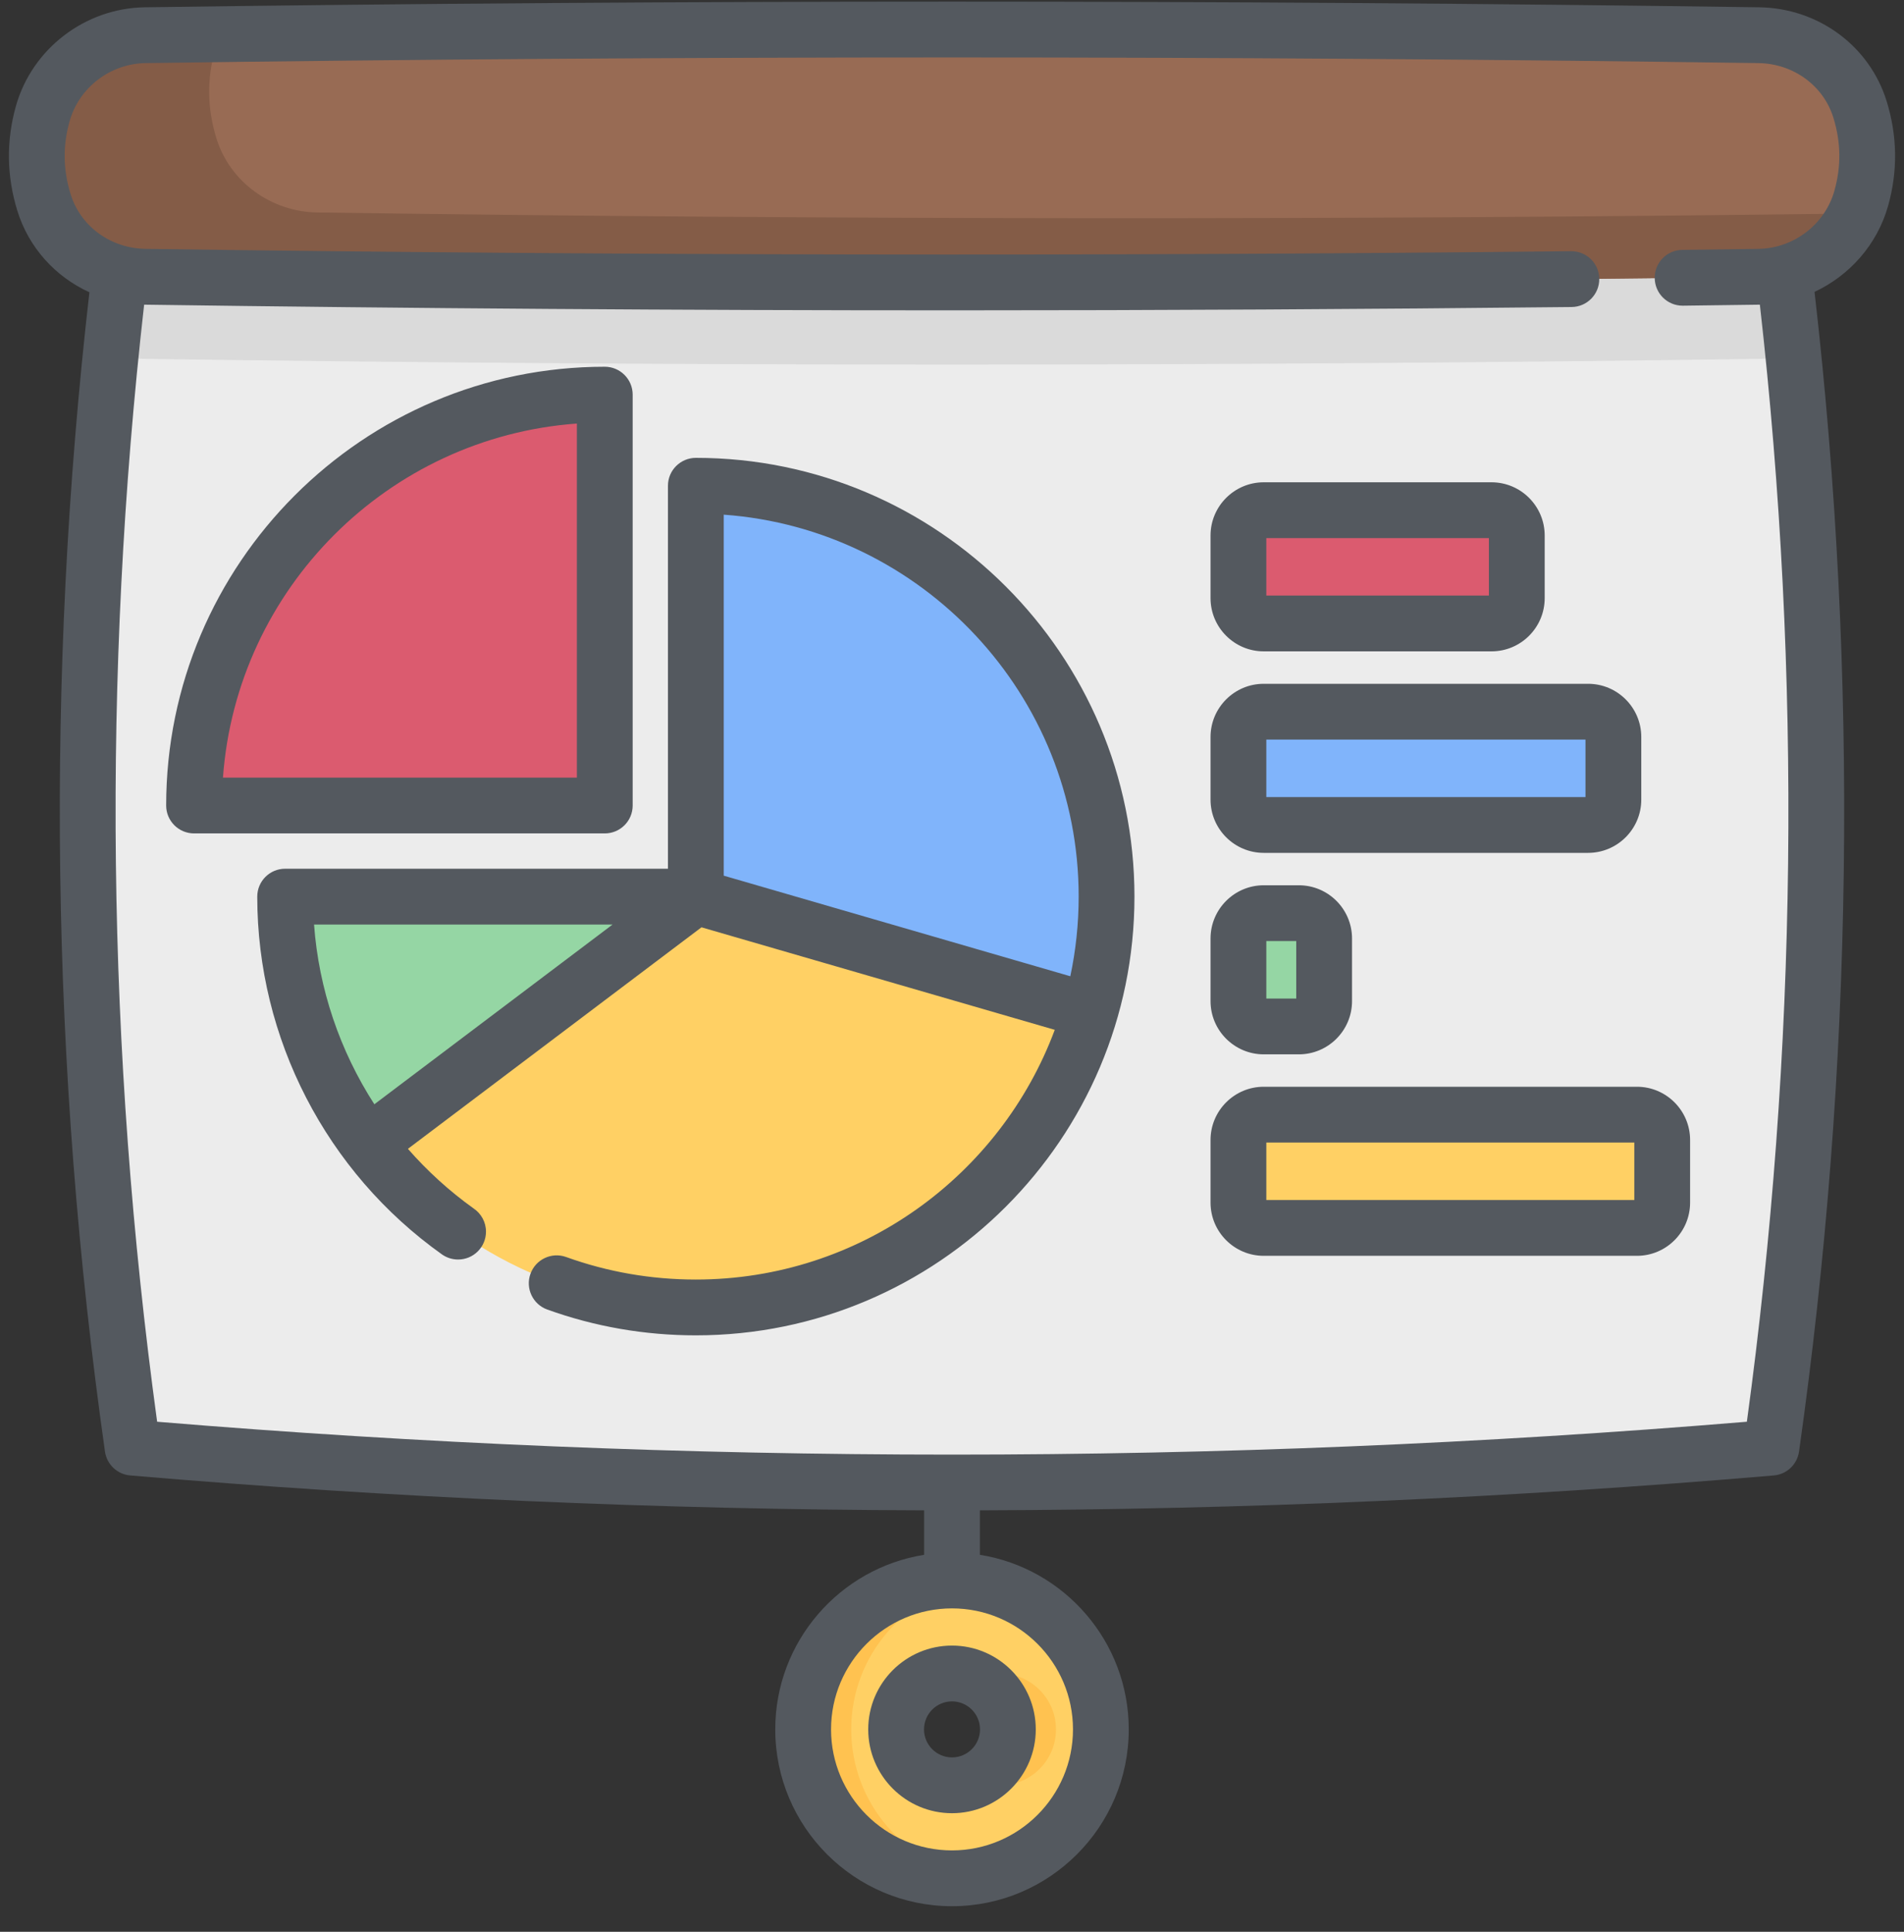
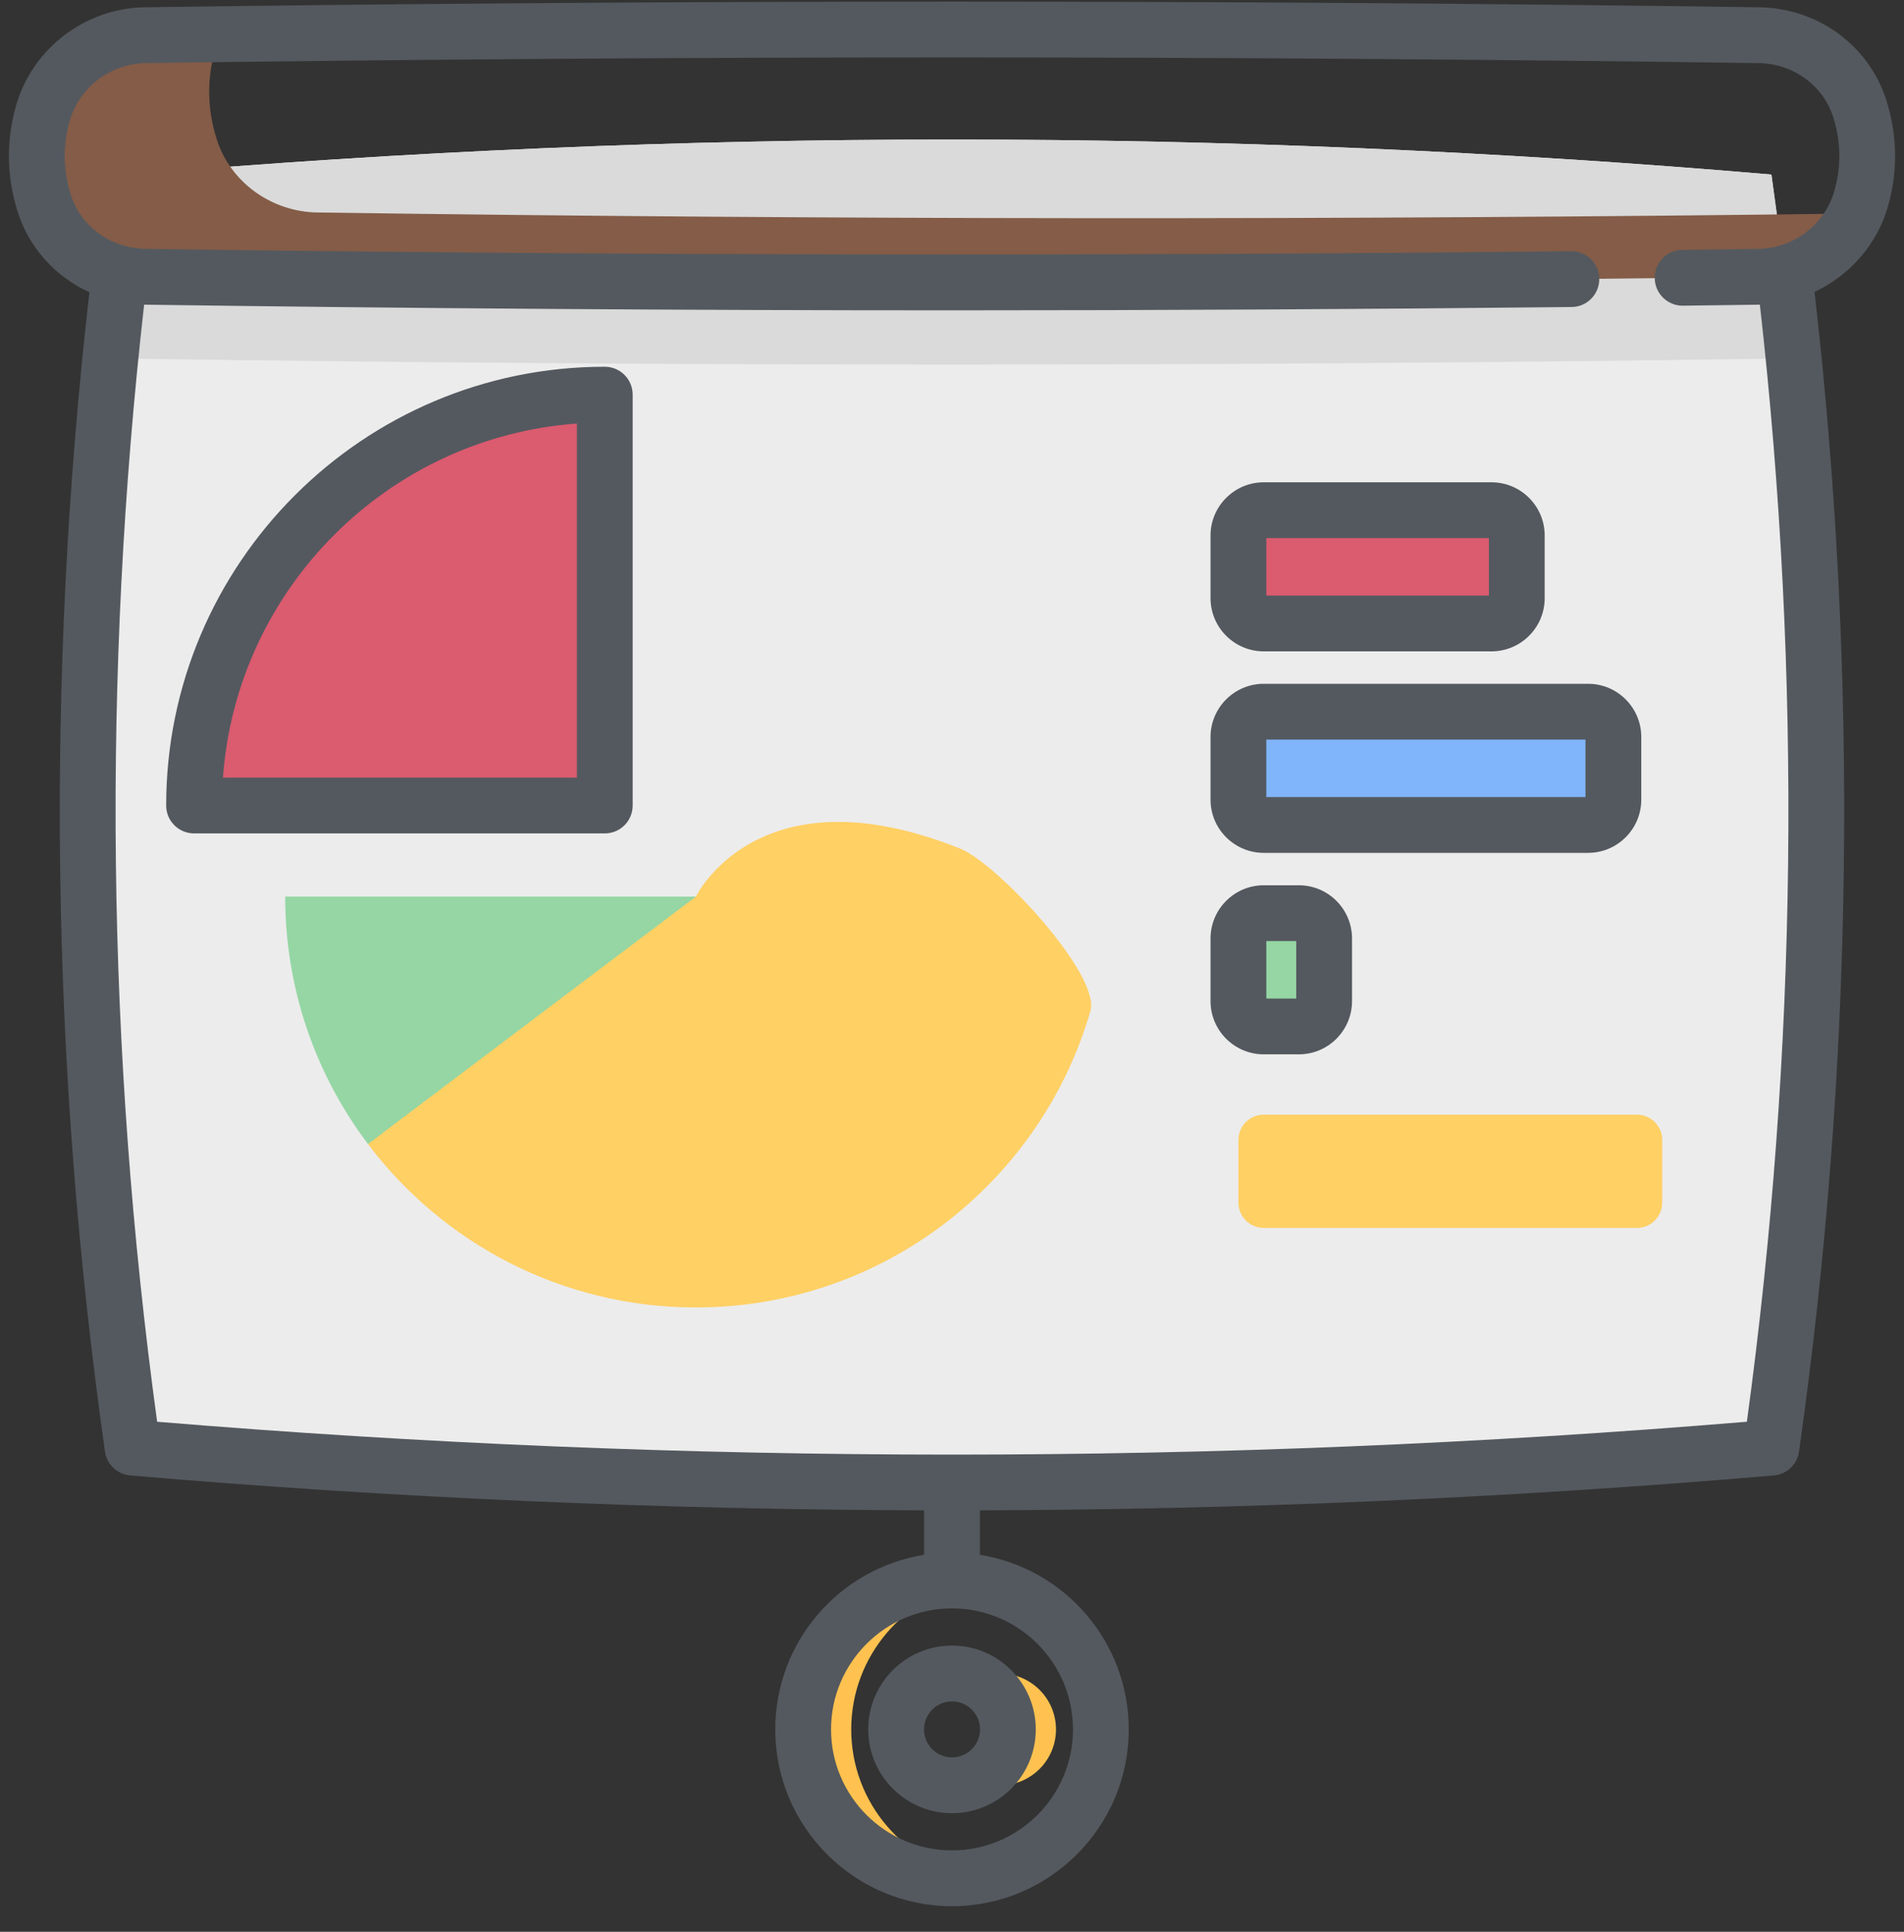
<svg xmlns="http://www.w3.org/2000/svg" width="70" height="71" viewBox="0 0 70 71" fill="none">
  <rect x="0" y="0" width="70" height="71" fill="#333333" stroke="none" />
  <path d="M65.125 53.207C45.042 54.922 24.958 54.922 4.875 53.207C2.975 39.794 2.709 26.381 4.077 12.968C4.299 10.784 4.566 8.6 4.875 6.415C24.958 4.699 45.042 4.699 65.125 6.415C65.434 8.599 65.701 10.782 65.924 12.966C67.291 26.379 67.025 39.793 65.125 53.207Z" fill="#ECECEC" />
  <path d="M65.924 12.966C65.524 13.105 65.099 13.183 64.66 13.19C44.885 13.469 25.111 13.469 5.337 13.19C4.901 13.183 4.476 13.106 4.077 12.968C4.299 10.784 4.566 8.6 4.875 6.415C24.958 4.699 45.042 4.699 65.125 6.415C65.434 8.599 65.701 10.782 65.924 12.966Z" fill="#DADADA" />
-   <path d="M64.66 10.172C44.885 10.451 25.111 10.451 5.337 10.172C3.644 10.148 2.12 9.064 1.619 7.446C1.281 6.355 1.266 5.264 1.574 4.173C2.049 2.486 3.588 1.319 5.341 1.294C25.115 1.015 44.889 1.015 64.663 1.294C66.356 1.318 67.88 2.402 68.381 4.019C68.719 5.111 68.734 6.202 68.427 7.293C67.951 8.98 66.412 10.147 64.66 10.172Z" fill="#986B54" />
  <path d="M68.224 7.847C67.599 9.23 66.212 10.15 64.659 10.172C44.885 10.451 25.111 10.451 5.338 10.172C3.644 10.148 2.119 9.064 1.619 7.446C1.281 6.355 1.266 5.264 1.574 4.173C2.049 2.486 3.589 1.318 5.34 1.294C6.265 1.28 7.189 1.268 8.113 1.257C8.032 1.435 7.965 1.619 7.911 1.811C7.603 2.902 7.618 3.994 7.957 5.085C8.458 6.702 9.982 7.787 11.675 7.81C30.524 8.076 49.373 8.09 68.224 7.847Z" fill="#845C47" />
-   <path d="M35 69.035C31.982 69.035 29.527 66.579 29.527 63.562C29.527 60.544 31.982 58.089 35 58.089C38.018 58.089 40.473 60.544 40.473 63.562C40.473 66.579 38.018 69.035 35 69.035ZM35 61.507C33.867 61.507 32.945 62.429 32.945 63.562C32.945 64.695 33.867 65.617 35 65.617C36.133 65.617 37.055 64.695 37.055 63.562C37.055 62.429 36.133 61.507 35 61.507Z" fill="#FFD064" />
  <path d="M35.884 65.414C36.152 65.543 36.451 65.617 36.768 65.617C37.901 65.617 38.823 64.695 38.823 63.562C38.823 62.429 37.901 61.507 36.768 61.507C36.451 61.507 36.152 61.581 35.884 61.709C36.575 62.041 37.055 62.745 37.055 63.562C37.055 64.378 36.575 65.083 35.884 65.414Z" fill="#FFC250" />
  <path d="M31.295 63.562C31.295 60.845 33.285 58.585 35.884 58.161C35.596 58.114 35.301 58.089 35 58.089C31.982 58.089 29.527 60.544 29.527 63.562C29.527 66.579 31.982 69.034 35 69.034C35.301 69.034 35.596 69.009 35.884 68.962C33.285 68.538 31.295 66.278 31.295 63.562Z" fill="#FFC250" />
  <path d="M35.307 31.192C36.662 31.736 40.475 35.827 40.088 37.162C38.266 43.453 32.462 48.053 25.583 48.053C20.658 48.053 16.284 45.696 13.528 42.048C13.801 37.334 13.529 38.474 13.529 35.059L25.583 32.954C25.583 32.954 27.872 28.211 35.307 31.192Z" fill="#FFD064" />
-   <path d="M40.682 32.954C40.682 34.414 40.474 35.827 40.087 37.162L25.583 32.954V17.853C33.923 17.853 40.682 24.614 40.682 32.954Z" fill="#80B4FB" />
  <path d="M25.584 32.953L13.529 42.047C11.618 39.518 10.485 36.367 10.485 32.953H25.584Z" fill="#95D6A4" />
  <path d="M22.234 14.505V29.606H7.135C7.135 21.266 13.895 14.505 22.234 14.505Z" fill="#DB5B6F" />
  <path d="M54.834 22.915H46.461C45.947 22.915 45.531 22.498 45.531 21.984V19.682C45.531 19.168 45.947 18.752 46.461 18.752H54.834C55.348 18.752 55.765 19.168 55.765 19.682V21.984C55.765 22.498 55.348 22.915 54.834 22.915Z" fill="#DB5B6F" />
  <path d="M47.752 37.725H46.461C45.947 37.725 45.531 37.309 45.531 36.795V34.493C45.531 33.979 45.947 33.562 46.461 33.562H47.752C48.265 33.562 48.682 33.979 48.682 34.493V36.795C48.682 37.309 48.265 37.725 47.752 37.725Z" fill="#95D6A4" />
  <path d="M58.385 30.32H46.461C45.947 30.32 45.531 29.904 45.531 29.39V27.087C45.531 26.574 45.947 26.157 46.461 26.157H58.385C58.899 26.157 59.316 26.574 59.316 27.087V29.39C59.316 29.904 58.899 30.32 58.385 30.32Z" fill="#80B4FB" />
  <path d="M60.181 45.131H46.461C45.947 45.131 45.531 44.714 45.531 44.2V41.898C45.531 41.384 45.947 40.968 46.461 40.968H60.181C60.694 40.968 61.111 41.384 61.111 41.898V44.2C61.111 44.714 60.694 45.131 60.181 45.131Z" fill="#FFD064" />
  <path d="M69.361 3.716C68.731 1.686 66.849 0.3 64.677 0.268C44.987 -0.009 25.018 -0.009 5.325 0.268C3.129 0.299 1.18 1.791 0.586 3.895C0.225 5.174 0.243 6.471 0.639 7.75C1.059 9.105 2.038 10.172 3.287 10.742C1.665 24.888 1.856 39.219 3.859 53.35C3.926 53.823 4.311 54.188 4.787 54.228C14.472 55.056 24.222 55.482 33.975 55.51V57.145C30.877 57.638 28.502 60.327 28.502 63.562C28.502 67.145 31.417 70.06 35 70.06C38.583 70.06 41.498 67.145 41.498 63.562C41.498 60.327 39.123 57.638 36.026 57.145V55.51C45.778 55.482 55.528 55.055 65.213 54.228C65.689 54.188 66.074 53.823 66.141 53.35C68.144 39.214 68.334 24.879 66.711 10.728C68.001 10.125 69.014 8.988 69.414 7.571C69.775 6.292 69.757 4.995 69.361 3.716ZM39.448 63.562C39.448 66.014 37.452 68.009 35 68.009C32.548 68.009 30.553 66.014 30.553 63.562C30.553 61.109 32.548 59.114 35 59.114C37.452 59.114 39.448 61.109 39.448 63.562ZM67.44 7.015C67.091 8.252 65.942 9.129 64.645 9.147C63.712 9.161 62.781 9.173 61.848 9.184C61.282 9.191 60.828 9.655 60.835 10.221C60.842 10.784 61.299 11.235 61.86 11.235H61.872C62.807 11.224 63.74 11.211 64.675 11.198C64.683 11.197 64.692 11.197 64.701 11.197C66.245 24.828 66.085 38.631 64.223 52.254C44.827 53.865 25.174 53.865 5.777 52.254C3.915 38.631 3.755 24.828 5.299 11.197C5.307 11.197 5.315 11.198 5.323 11.198C15.183 11.337 25.119 11.406 35.048 11.406C42.645 11.406 50.237 11.365 57.782 11.284C58.348 11.278 58.803 10.814 58.796 10.247C58.79 9.681 58.332 9.23 57.76 9.233C40.371 9.421 22.739 9.392 5.352 9.147C4.071 9.128 2.964 8.323 2.598 7.143C2.317 6.237 2.305 5.356 2.56 4.451C2.909 3.214 4.058 2.337 5.355 2.319C25.027 2.042 44.977 2.042 64.648 2.319C65.93 2.338 67.036 3.143 67.403 4.323C67.683 5.229 67.695 6.11 67.44 7.015Z" fill="#54595F" />
  <path d="M31.92 63.562C31.92 65.26 33.301 66.642 35 66.642C36.698 66.642 38.08 65.26 38.08 63.562C38.08 61.863 36.698 60.481 35 60.481C33.301 60.481 31.92 61.863 31.92 63.562ZM36.03 63.562C36.03 64.129 35.568 64.591 35 64.591C34.432 64.591 33.971 64.129 33.971 63.562C33.971 62.994 34.432 62.532 35 62.532C35.568 62.532 36.03 62.994 36.03 63.562Z" fill="#54595F" />
-   <path d="M25.583 16.828C25.017 16.828 24.557 17.287 24.557 17.853V31.929H10.483C9.917 31.929 9.458 32.388 9.458 32.954C9.458 38.165 11.996 43.08 16.247 46.103C16.42 46.226 16.628 46.292 16.841 46.292H16.842C17.409 46.292 17.867 45.833 17.867 45.267C17.867 44.915 17.689 44.604 17.418 44.419C16.52 43.778 15.71 43.039 14.997 42.224L25.79 34.082L38.778 37.85C36.785 43.204 31.622 47.028 25.583 47.028C23.944 47.028 22.34 46.75 20.814 46.2C20.281 46.008 19.694 46.285 19.502 46.818C19.31 47.35 19.587 47.938 20.119 48.13C21.869 48.76 23.707 49.079 25.583 49.079C34.474 49.079 41.708 41.845 41.708 32.954C41.708 24.062 34.474 16.828 25.583 16.828ZM11.546 33.98H22.521L13.763 40.586C12.495 38.62 11.72 36.351 11.546 33.98ZM39.35 35.881L26.608 32.184V18.916C33.892 19.442 39.657 25.538 39.657 32.954C39.657 33.958 39.55 34.936 39.35 35.881Z" fill="#54595F" />
  <path d="M23.26 29.606V14.505C23.26 13.939 22.801 13.479 22.234 13.479C13.343 13.479 6.109 20.714 6.109 29.606C6.109 30.172 6.569 30.631 7.135 30.631H22.234C22.801 30.631 23.26 30.172 23.26 29.606ZM21.209 28.58H8.197C8.7 21.635 14.264 16.07 21.209 15.567V28.58Z" fill="#54595F" />
  <path d="M46.461 23.94H54.834C55.913 23.94 56.79 23.063 56.79 21.984V19.682C56.79 18.603 55.913 17.726 54.834 17.726H46.461C45.383 17.726 44.505 18.603 44.505 19.682V21.984C44.505 23.063 45.383 23.94 46.461 23.94ZM46.556 19.777H54.739V21.889H46.556V19.777Z" fill="#54595F" />
  <path d="M46.461 38.751H47.752C48.83 38.751 49.707 37.873 49.707 36.795V34.493C49.707 33.414 48.83 32.537 47.752 32.537H46.461C45.383 32.537 44.505 33.414 44.505 34.493V36.795C44.505 37.873 45.383 38.751 46.461 38.751ZM46.556 34.588H47.656V36.7H46.556V34.588Z" fill="#54595F" />
  <path d="M46.461 31.346H58.385C59.464 31.346 60.341 30.468 60.341 29.39V27.087C60.341 26.009 59.464 25.132 58.385 25.132H46.461C45.383 25.132 44.505 26.009 44.505 27.087V29.39C44.505 30.468 45.383 31.346 46.461 31.346ZM46.556 27.182H58.29V29.295H46.556V27.182Z" fill="#54595F" />
-   <path d="M46.461 39.942C45.383 39.942 44.505 40.82 44.505 41.898V44.2C44.505 45.279 45.383 46.156 46.461 46.156H60.181C61.259 46.156 62.136 45.279 62.136 44.2V41.898C62.136 40.82 61.259 39.942 60.181 39.942H46.461ZM60.085 44.105H46.556V41.993H60.085V44.105Z" fill="#54595F" />
</svg>